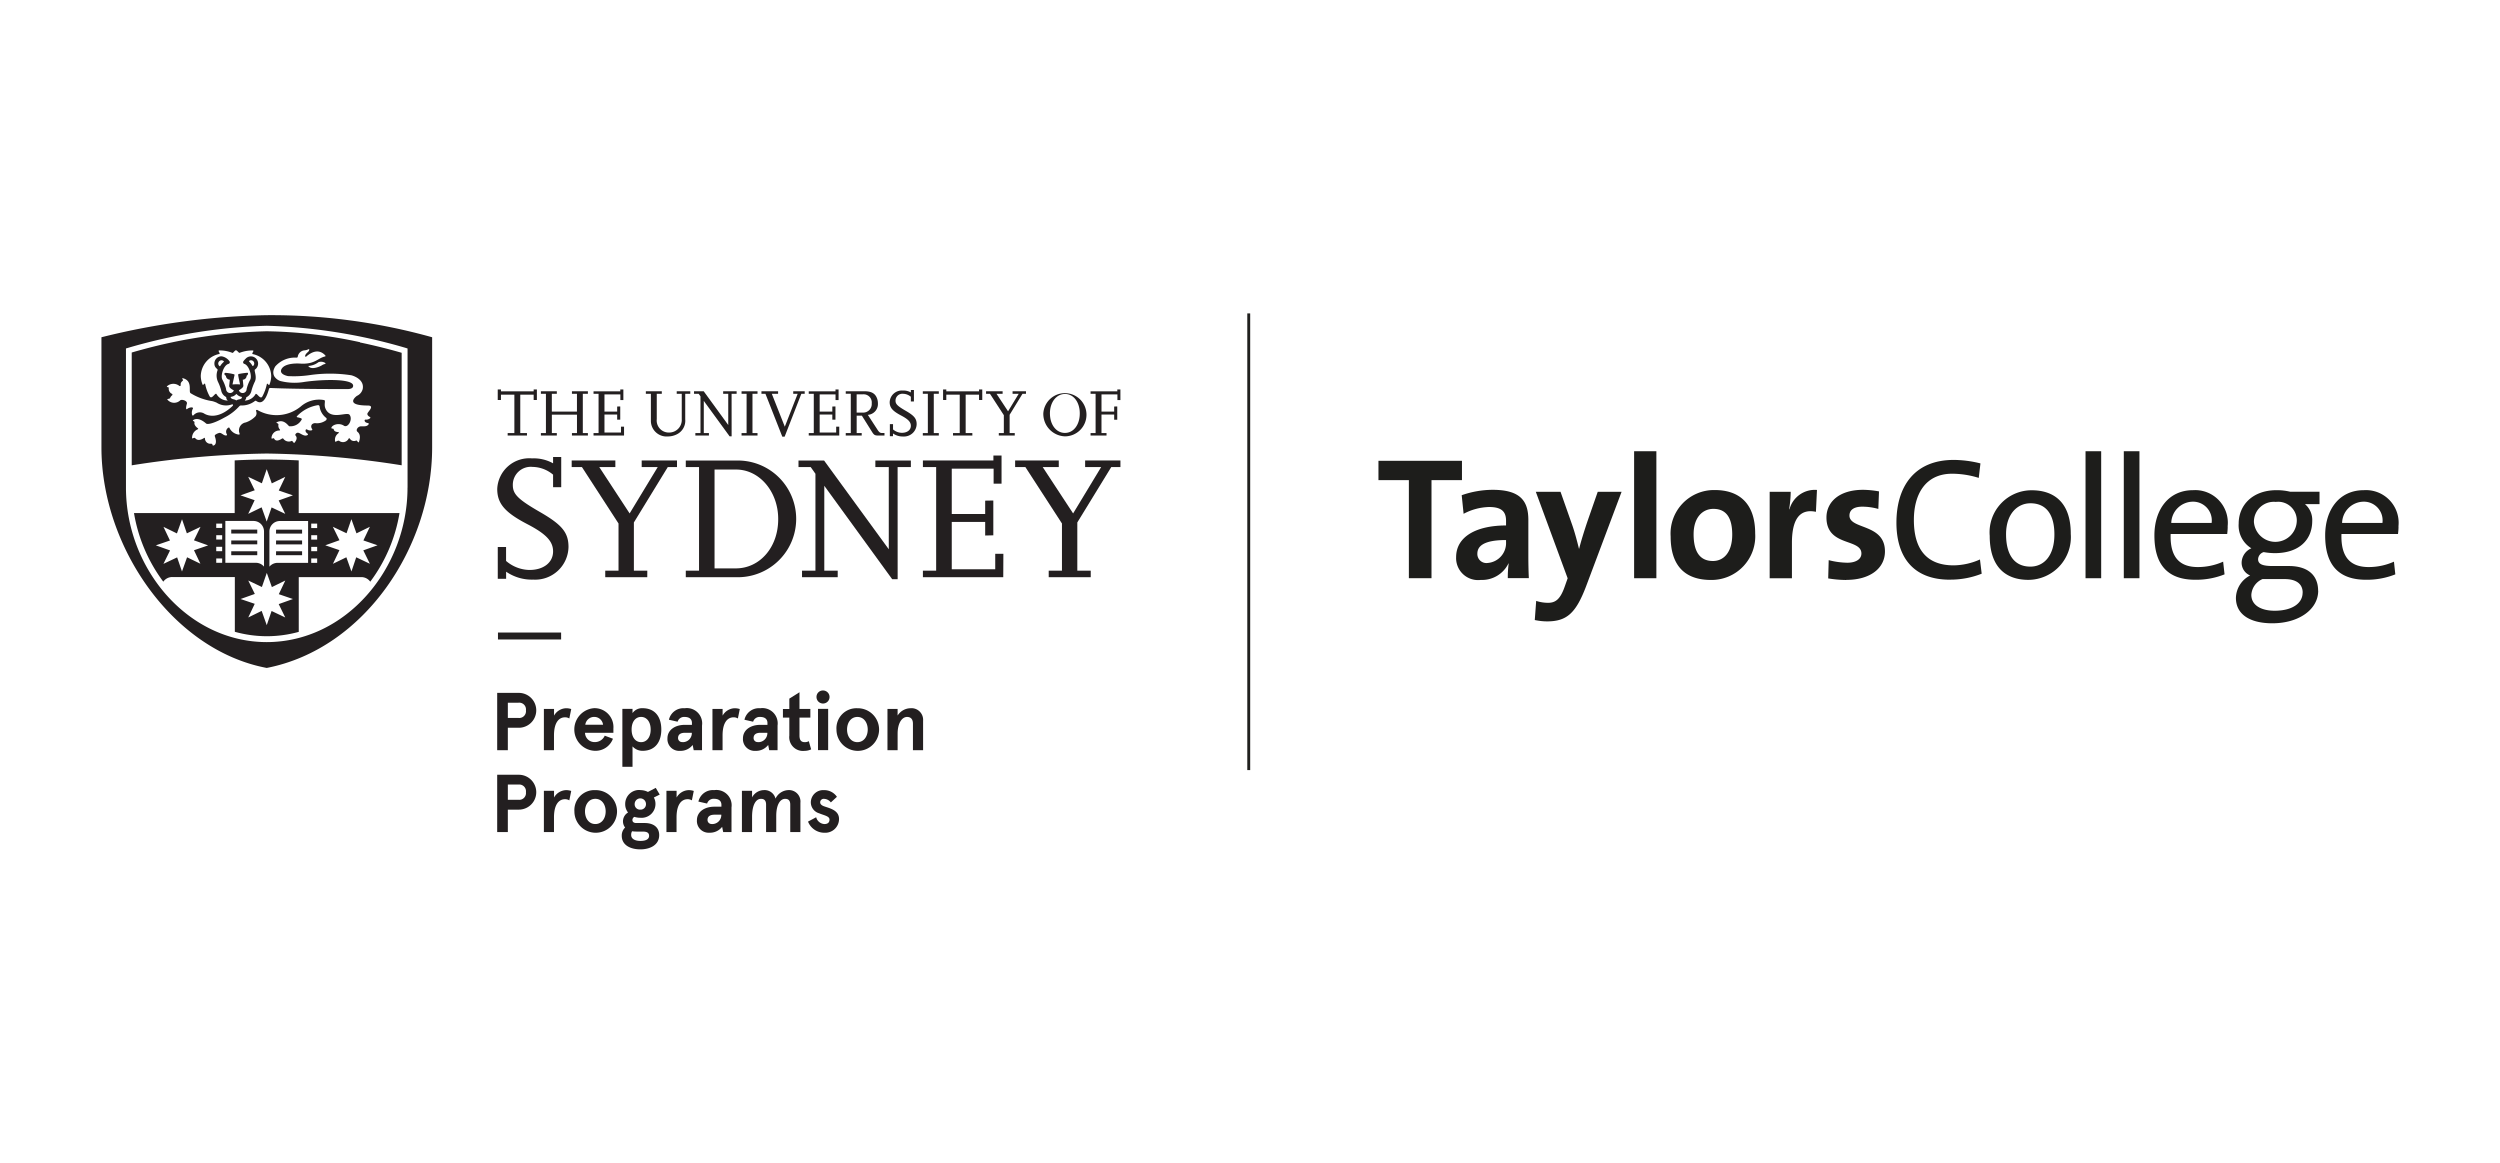
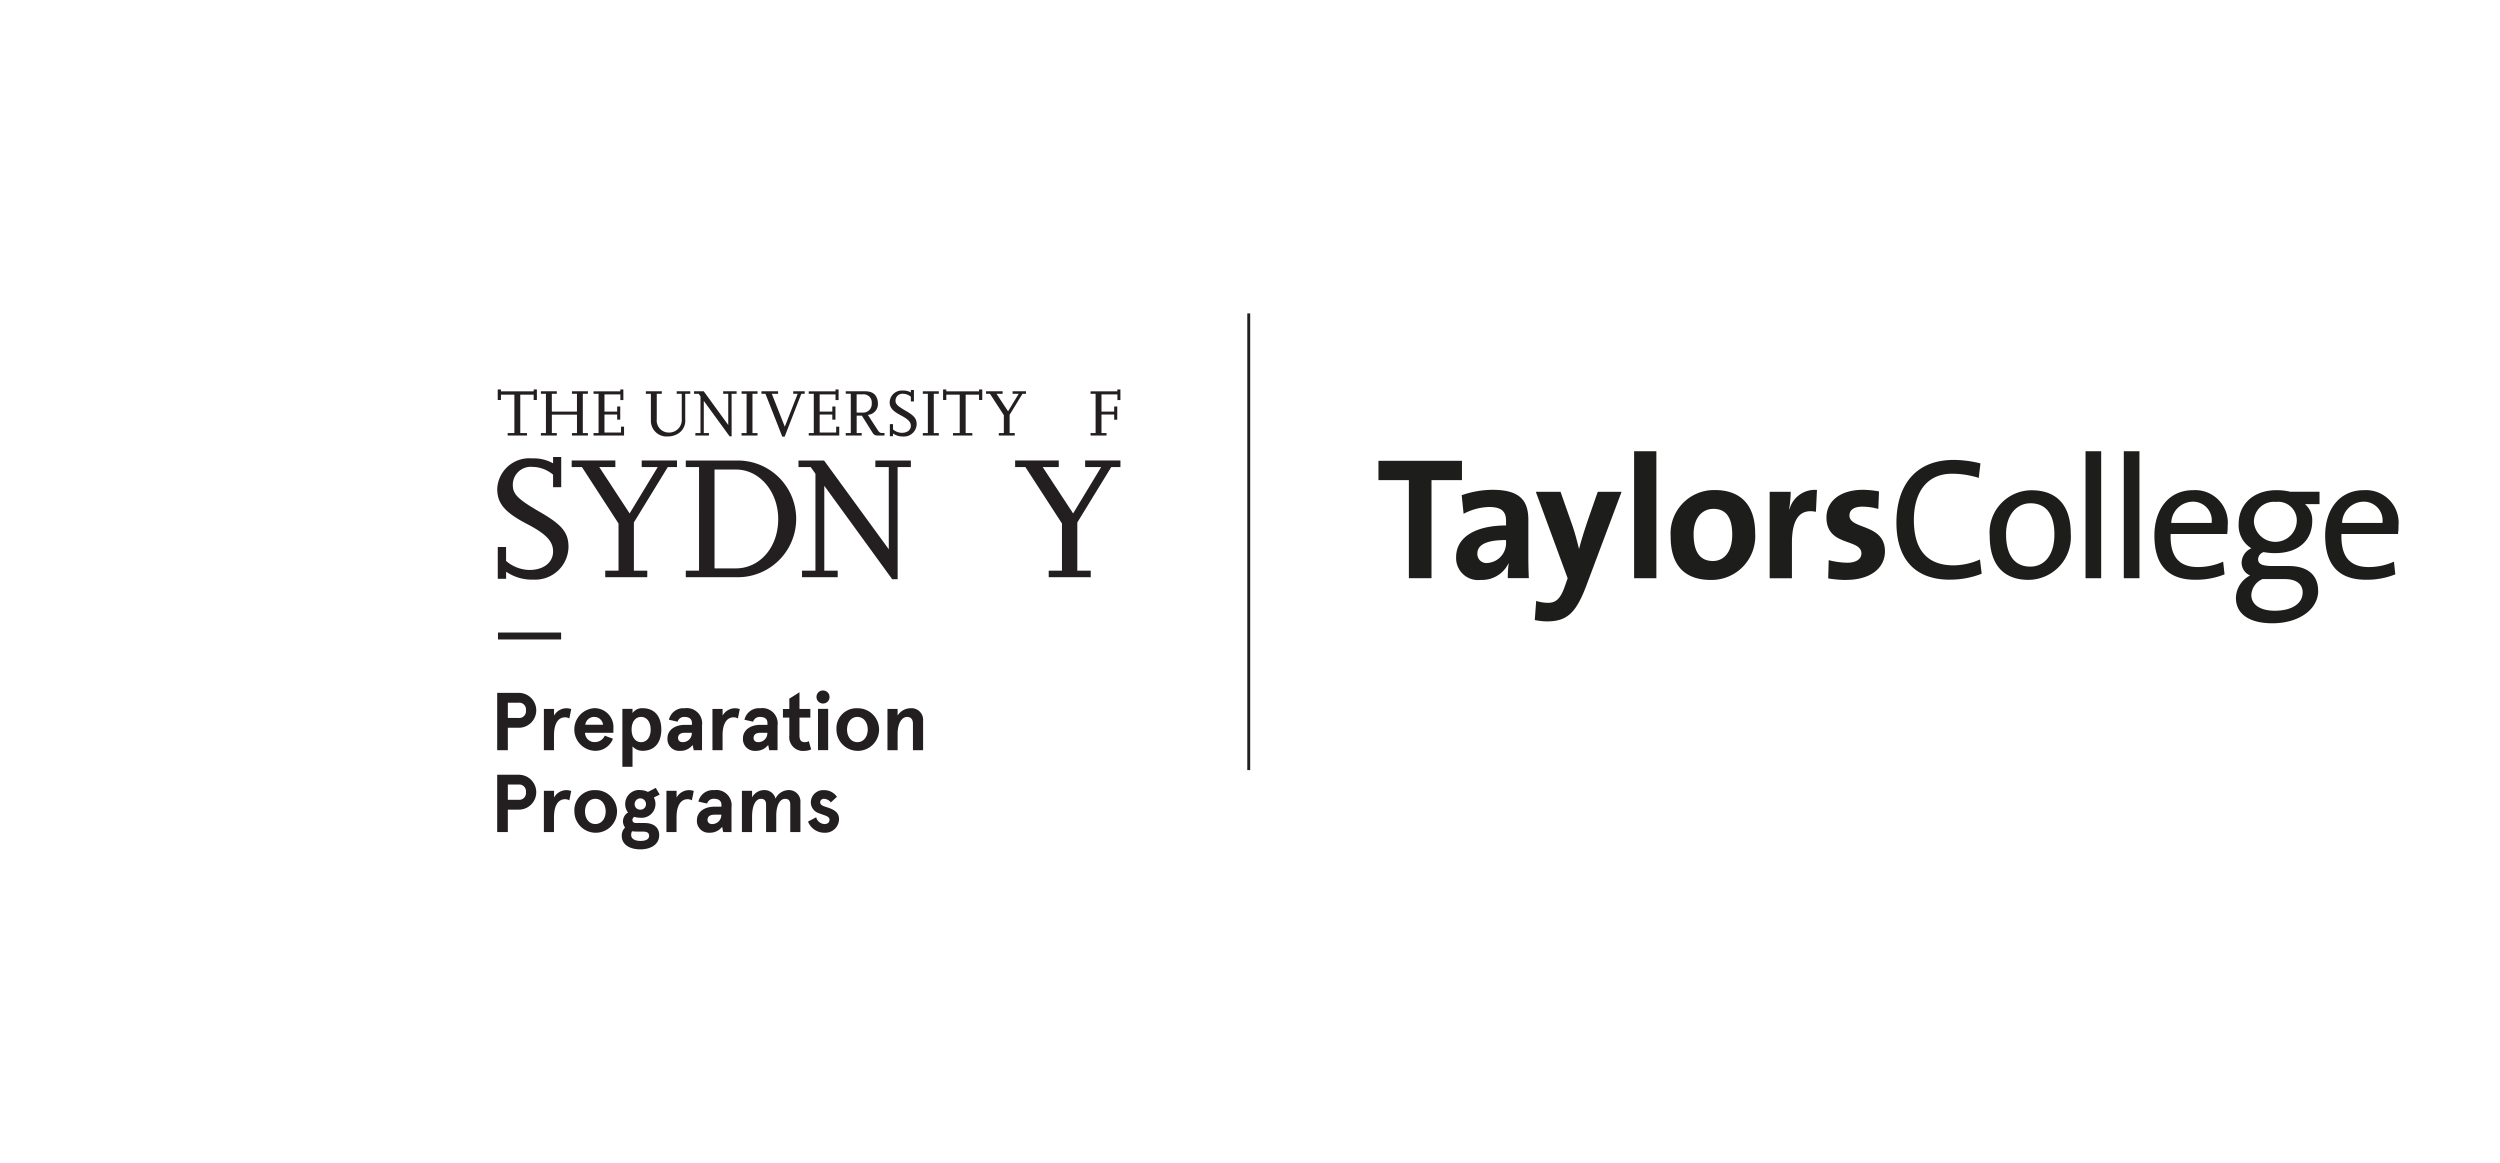
<svg xmlns="http://www.w3.org/2000/svg" width="215" height="100" viewBox="0 0 215 100">
  <defs>
    <clipPath id="clip-taylors-college-sydney-logo-215x100">
      <rect width="215" height="100" />
    </clipPath>
  </defs>
  <g id="taylors-college-sydney-logo-215x100" clip-path="url(#clip-taylors-college-sydney-logo-215x100)">
    <g id="USYPP_MB1_Black_Preparation_Program_Taylors_Logo_mono" data-name="USYPP_MB1_Black_Preparation_Program+Taylors_Logo mono" transform="translate(8.724 26.953)">
      <rect id="Rectangle_244" data-name="Rectangle 244" width="0.25" height="39.275" transform="translate(98.543)" fill="#20201e" />
      <path id="Path_4114" data-name="Path 4114" d="M286.232,34.171v8.437h-1.946V34.171H281.67V32.51h7.182v1.661h-2.616Z" transform="translate(-171.847 -19.834)" fill="#1d1d1b" />
      <path id="Path_4115" data-name="Path 4115" d="M303.1,43.408a1.717,1.717,0,0,1-1.587,1.8.778.778,0,0,1-.881-.791c0-.6.448-1.181,2.468-1.181v.179Zm1.961,3.111c-.031-.612-.043-1.318-.043-1.914v-3.1c0-1.614-.675-2.589-3.069-2.589a8.128,8.128,0,0,0-2.663.464l.164,1.6a4.878,4.878,0,0,1,2.2-.585c1.076,0,1.45.405,1.45,1.181v.406c-2.527,0-4.293.944-4.293,2.722a1.889,1.889,0,0,0,2.125,1.961,2.521,2.521,0,0,0,2.378-1.423l.016.016a8.66,8.66,0,0,0-.074,1.255h1.809Z" transform="translate(-182.304 -23.745)" fill="#1d1d1b" />
      <path id="Path_4116" data-name="Path 4116" d="M320.564,47.472c-.881,2.32-1.661,3.022-3.365,3.022a5.238,5.238,0,0,1-1.049-.117l.121-1.645a3.347,3.347,0,0,0,1.018.164c.628,0,1.049-.285,1.435-1.392l.253-.717L316.24,39.35h2.125l1,2.842c.226.643.417,1.376.585,2.051h.016c.164-.671.48-1.661.717-2.363l.881-2.53h2.051Z" transform="translate(-192.883 -24.007)" fill="#1d1d1b" />
      <path id="Path_4117" data-name="Path 4117" d="M338.06,41.321V30.4h1.914V41.321Z" transform="translate(-206.25 -18.547)" fill="#1d1d1b" />
      <path id="Path_4118" data-name="Path 4118" d="M351.409,42.789c0,1.509-.717,2.273-1.661,2.273-1.107,0-1.661-.776-1.661-2.3s.838-2.183,1.692-2.183C350.9,40.574,351.409,41.354,351.409,42.789Zm1.973-.105c0-2.558-1.361-3.724-3.47-3.724a3.74,3.74,0,0,0-3.8,3.993c0,2.647,1.361,3.739,3.47,3.739A3.76,3.76,0,0,0,353.382,42.684Z" transform="translate(-211.161 -23.769)" fill="#1d1d1b" />
      <path id="Path_4119" data-name="Path 4119" d="M371.937,40.8c-1.376-.285-2.063.612-2.063,2.679v3.037H367.96V39.08h1.809a9.939,9.939,0,0,1-.136,1.5h.031a2.256,2.256,0,0,1,2.363-1.661l-.09,1.883Z" transform="translate(-224.492 -23.737)" fill="#1d1d1b" />
      <path id="Path_4120" data-name="Path 4120" d="M382.2,46.671a9.828,9.828,0,0,1-1.556-.136l.043-1.571a6.708,6.708,0,0,0,1.6.222c.733,0,1.213-.3,1.213-.792,0-1.318-3.006-.569-3.006-3.1,0-1.3,1.06-2.378,3.158-2.378a8.212,8.212,0,0,1,1.361.136l-.058,1.509a5.125,5.125,0,0,0-1.376-.195c-.749,0-1.107.3-1.107.764,0,1.213,3.053.675,3.053,3.08,0,1.466-1.287,2.452-3.322,2.452Z" transform="translate(-232.143 -23.745)" fill="#1d1d1b" />
      <path id="Path_4121" data-name="Path 4121" d="M400.513,42.6c-3.248,0-4.593-2.066-4.593-4.9,0-3.084,1.525-5.4,4.936-5.4a9.585,9.585,0,0,1,2.289.3L403,33.846a7.734,7.734,0,0,0-2.289-.359c-2.3,0-3.291,1.766-3.291,3.981,0,2.484,1.076,3.9,3.423,3.9a5.685,5.685,0,0,0,2.261-.507l.148,1.224a7.288,7.288,0,0,1-2.737.511Z" transform="translate(-241.551 -19.7)" fill="#1d1d1b" />
      <path id="Path_4122" data-name="Path 4122" d="M422.054,42.808c0,1.9-.959,2.768-2.063,2.768-1.361,0-2.094-.986-2.094-2.784s1.018-2.663,2.094-2.663C421.368,40.129,422.054,41.115,422.054,42.808Zm1.408-.074c0-2.679-1.45-3.724-3.353-3.724a3.617,3.617,0,0,0-3.618,3.919c0,2.62,1.314,3.786,3.334,3.786a3.673,3.673,0,0,0,3.634-3.981Z" transform="translate(-254.1 -23.8)" fill="#1d1d1b" />
      <path id="Path_4123" data-name="Path 4123" d="M437.63,41.321V30.4h1.345V41.321Z" transform="translate(-266.998 -18.547)" fill="#1d1d1b" />
      <path id="Path_4124" data-name="Path 4124" d="M446.07,41.321V30.4h1.345V41.321Z" transform="translate(-272.147 -18.547)" fill="#1d1d1b" />
      <path id="Path_4125" data-name="Path 4125" d="M457.741,41.805h-3.47a1.877,1.877,0,0,1,1.809-1.825,1.61,1.61,0,0,1,1.661,1.825Zm1.376.312a2.81,2.81,0,0,0-2.975-3.127c-2.094,0-3.322,1.661-3.322,3.891,0,2.616,1.224,3.813,3.517,3.813a6.6,6.6,0,0,0,2.515-.464l-.121-1.092a5.308,5.308,0,0,1-2.168.464c-1.587,0-2.41-.854-2.347-2.842h4.862a5.358,5.358,0,0,0,.047-.643Z" transform="translate(-276.265 -23.788)" fill="#1d1d1b" />
      <path id="Path_4126" data-name="Path 4126" d="M476.029,41.731a1.846,1.846,0,0,1-3.681,0A1.707,1.707,0,0,1,474.231,40,1.6,1.6,0,0,1,476.029,41.731Zm1.84,5.907c0-1.345-.9-2.125-2.515-2.125h-1.376c-.9,0-1.271-.164-1.271-.585a.673.673,0,0,1,.48-.612,5.7,5.7,0,0,0,.944.09c2.125,0,3.232-1.166,3.232-2.768a1.785,1.785,0,0,0-.628-1.45h1.255V39.123h-2.527a4.9,4.9,0,0,0-1.166-.133c-2.078,0-3.26,1.3-3.26,2.874a2.3,2.3,0,0,0,1.092,2.125,1.372,1.372,0,0,0-.838,1.244,1.181,1.181,0,0,0,.733,1.092,2.218,2.218,0,0,0-1.224,1.93c0,1.423,1.213,2.183,3.127,2.183,2.336,0,3.95-1.228,3.95-2.8Zm-1.333.164c0,.912-.881,1.556-2.41,1.556-1.166,0-2-.48-2-1.361a1.575,1.575,0,0,1,.959-1.361h1.9c1.049,0,1.556.448,1.556,1.166Z" transform="translate(-287.235 -23.788)" fill="#1d1d1b" />
      <path id="Path_4127" data-name="Path 4127" d="M495.414,41.805h-3.47a1.877,1.877,0,0,1,1.809-1.825A1.61,1.61,0,0,1,495.414,41.805Zm1.376.312a2.813,2.813,0,0,0-2.979-3.127c-2.094,0-3.322,1.661-3.322,3.891,0,2.616,1.228,3.813,3.517,3.813a6.6,6.6,0,0,0,2.515-.464l-.117-1.092a5.307,5.307,0,0,1-2.168.464c-1.587,0-2.41-.854-2.347-2.842h4.862a5.364,5.364,0,0,0,.047-.643Z" transform="translate(-299.248 -23.788)" fill="#1d1d1b" />
      <path id="Path_4128" data-name="Path 4128" d="M89.925,20.735H88.264v-.211h.577V17.218H87.687v.46H87.41V16.77h.277v.16H90.5v-.16h.277v.908H90.5v-.46H89.348v3.306h.577Z" transform="translate(-53.329 -10.231)" fill="#231f20" />
      <path id="Path_4129" data-name="Path 4129" d="M100.973,20.985H99.6v-.211h.433V19.188h-2.16v1.587H98.3v.211H96.93v-.211h.433v-3.38H96.93V17.18H98.3v.214h-.429v1.532h2.16V17.394H99.6V17.18h1.372v.214h-.437v3.38h.437Z" transform="translate(-59.137 -10.482)" fill="#231f20" />
      <path id="Path_4130" data-name="Path 4130" d="M111.164,20.735H108.54v-.211h.433v-3.38h-.433V16.93h2.3v-.16h.265v.916h-.257v-.491H109.48v1.478h1.092V18.24l.265-.008v1.139l-.265,0V18.93H109.48v1.548H110.9v-.507h.265Z" transform="translate(-66.22 -10.231)" fill="#231f20" />
      <path id="Path_4131" data-name="Path 4131" d="M123.9,17.394h-.433v2.2a1.3,1.3,0,0,1-.7,1.275,1.71,1.71,0,0,1-.8.195,1.348,1.348,0,0,1-1.454-1.31V17.394h-.433V17.18h1.372v.214h-.433v2.18a1.036,1.036,0,0,0,1.049,1.154,1.084,1.084,0,0,0,1.1-1.158V17.394h-.433V17.18H123.9v.214Z" transform="translate(-73.261 -10.482)" fill="#231f20" />
      <path id="Path_4132" data-name="Path 4132" d="M133.942,21.052h-.175l-2.219-3.045v2.768h.441v.211h-1.166v-.211h.441V17.613l-.156-.218h-.4V17.18h.834l2.109,2.9V17.394h-.437V17.18h1.158v.214h-.433Z" transform="translate(-79.746 -10.482)" fill="#231f20" />
      <path id="Path_4133" data-name="Path 4133" d="M142.562,20.985H141.19v-.211h.433v-3.38h-.433V17.18h1.372v.214h-.433v3.38h.433Z" transform="translate(-86.14 -10.482)" fill="#231f20" />
      <path id="Path_4134" data-name="Path 4134" d="M147.572,21.083h-.2l-1.45-3.688h-.343V17.18h1.431v.214h-.542l1.119,2.831,1.107-2.831h-.382V17.18h.986v.214h-.289Z" transform="translate(-88.818 -10.482)" fill="#231f20" />
      <path id="Path_4135" data-name="Path 4135" d="M158.634,20.735H156.01v-.211h.433v-3.38h-.433V16.93h2.3v-.16h.265v.916h-.261v-.491H156.95v1.478h1.088V18.24l.269-.008v1.139l-.269,0V18.93H156.95v1.548h1.419v-.507h.265Z" transform="translate(-95.182 -10.231)" fill="#231f20" />
      <path id="Path_4136" data-name="Path 4136" d="M165.106,19.006h.554a.737.737,0,0,0,.745-.8.7.7,0,0,0-.756-.772h-.542v1.567Zm2.394,1.973h-.491c-.339,0-.405-.035-.593-.339l-.858-1.369h-.448v1.493h.433v.214H164.17v-.214h.433v-3.38h-.433V17.17h1.6c.561,0,.877.156,1.049.515a1.188,1.188,0,0,1,.117.515.934.934,0,0,1-.866,1l.831,1.279c.136.214.23.281.374.281h.226v.218Z" transform="translate(-100.16 -10.475)" fill="#231f20" />
      <path id="Path_4137" data-name="Path 4137" d="M174.149,20.869h-.273V19.832h.273v.456a1.189,1.189,0,0,0,.76.292c.46,0,.772-.242.772-.6,0-.328-.226-.569-.846-.893-.725-.382-.975-.671-.975-1.142a1.047,1.047,0,0,1,1.135-1,1.252,1.252,0,0,1,.686.164V16.9h.265v.986h-.265v-.409a1.073,1.073,0,0,0-.671-.253.587.587,0,0,0-.647.593c0,.292.168.46.889.877s.928.671.928,1.142a1.086,1.086,0,0,1-1.146,1.061,1.465,1.465,0,0,1-.889-.261v.238Z" transform="translate(-106.072 -10.311)" fill="#231f20" />
      <path id="Path_4138" data-name="Path 4138" d="M182.546,20.985H181.17v-.211h.433v-3.38h-.433V17.18h1.376v.214h-.433v3.38h.433Z" transform="translate(-110.532 -10.482)" fill="#231f20" />
      <path id="Path_4139" data-name="Path 4139" d="M188.165,20.735H186.5v-.211h.577V17.218h-1.154v.46h-.277V16.77h.277v.16h2.815v-.16h.277v.908h-.277v-.46h-1.15v3.306h.573Z" transform="translate(-113.265 -10.231)" fill="#231f20" />
      <path id="Path_4140" data-name="Path 4140" d="M197.588,20.985h-1.372v-.211h.433v-1.54l-1.193-1.84h-.335V17.18h1.423v.214h-.526l.994,1.509.916-1.509H197.4V17.18h1.154v.214h-.3L197.147,19.2v1.575h.441Z" transform="translate(-119.043 -10.482)" fill="#231f20" />
-       <path id="Path_4141" data-name="Path 4141" d="M208.319,18.973c0,.975.542,1.677,1.291,1.677s1.275-.71,1.275-1.677-.534-1.673-1.267-1.673-1.3.69-1.3,1.673m-.569,0a1.858,1.858,0,1,1,1.864,1.973,1.933,1.933,0,0,1-1.864-1.973" transform="translate(-126.748 -10.372)" fill="#231f20" />
      <path id="Path_4142" data-name="Path 4142" d="M220.47,16.77v.16h-2.3v.214h.433v3.38h-.433v.211h1.372v-.211h-.433V18.93H220.2v.444l.265,0V18.232l-.265.008v.433H219.11V17.195h1.369v.491h.257V16.77Z" transform="translate(-133.105 -10.231)" fill="#231f20" />
      <path id="Path_4143" data-name="Path 4143" d="M88.06,42.147h-.714V39.41h.714v1.2a3.171,3.171,0,0,0,2.008.776c1.216,0,2.035-.639,2.035-1.595,0-.866-.593-1.505-2.234-2.355-1.914-1-2.569-1.762-2.569-3.018a2.755,2.755,0,0,1,2.994-2.628,3.4,3.4,0,0,1,1.809.425V31.67h.7v2.6h-.7v-1.08a2.812,2.812,0,0,0-1.762-.667,1.542,1.542,0,0,0-1.7,1.567c0,.776.441,1.22,2.339,2.316s2.449,1.762,2.449,3.01a2.865,2.865,0,0,1-3.026,2.8,3.9,3.9,0,0,1-2.339-.682v.624Z" transform="translate(-53.262 -19.322)" fill="#231f20" />
      <path id="Path_4144" data-name="Path 4144" d="M110.214,42.48H106.6v-.561h1.142V37.86l-3.147-4.854h-.881V32.44h3.755v.565h-1.384l2.612,3.989,2.417-3.989h-1.38V32.44h3.037v.565h-.792l-2.916,4.765v4.149h1.154Z" transform="translate(-63.273 -19.792)" fill="#231f20" />
      <path id="Path_4145" data-name="Path 4145" d="M131.366,41.726h1.825c2.082,0,3.661-1.84,3.646-4.254,0-2.347-1.61-4.246-3.618-4.246h-1.856v8.5Zm-2.476.76v-.561h1.139V33.011H128.89V32.45h4.484a5.018,5.018,0,0,1-.016,10.036Z" transform="translate(-78.636 -19.798)" fill="#231f20" />
      <path id="Path_4146" data-name="Path 4146" d="M162.277,42.654h-.472l-5.837-8.032v7.3h1.154v.561h-3.069v-.561h1.154V33.589l-.409-.577H153.75V32.45h2.2l5.564,7.634V33.011h-1.154V32.45h3.053v.561h-1.139Z" transform="translate(-93.803 -19.798)" fill="#231f20" />
-       <path id="Path_4147" data-name="Path 4147" d="M188.1,41.815H181.19v-.561h1.139V32.34H181.19v-.565h6.063V31.35h.7v2.417h-.682V32.477h-3.6v3.9h2.874V35.23l.7-.012v2.994l-.7.016v-1.17h-2.874v4.071h3.739V39.8h.7Z" transform="translate(-110.544 -19.127)" fill="#231f20" />
      <path id="Path_4148" data-name="Path 4148" d="M207.55,32.44v.565h1.38l-2.413,3.989L203.9,33.005h1.384V32.44H201.53v.565h.881l3.146,4.854v4.059h-1.139v.561h3.614v-.561h-1.154V37.77l2.92-4.765h.788V32.44Z" transform="translate(-122.953 -19.792)" fill="#231f20" />
-       <path id="Path_4149" data-name="Path 4149" d="M26.322,15.226c0,6.956-5.287,13.272-12.106,13.28h0C7.4,28.5,2.109,22.182,2.109,15.226V3.252L2.289,3.2a46.9,46.9,0,0,1,11.931-1.9A46.9,46.9,0,0,1,26.151,3.2l.175.055V15.226ZM14.22.39A63.077,63.077,0,0,0,0,2.289v9.478C0,20.31,6.118,29.2,14.216,30.728c8.4-1.641,14.224-10.418,14.224-18.961V2.289A51.392,51.392,0,0,0,14.22.39m5,4.2a.7.7,0,0,0-.253.105c-.191.129-.947.441-1.181.062a1.592,1.592,0,0,0,.877-.324.672.672,0,0,1,.589.07.049.049,0,0,1-.027.086m3.841,4.538c.078.039.078.09.023.14a.522.522,0,0,1-.367.105c-.094,0-.094.062-.086.1.016.1.125.175.281.195.086.023.1.078.023.156-.129.133-.3.133-.593.125s-.5.324-.335.464c.109.094.331.3.14.866-.062.172-.164-.156-.253-.105a.409.409,0,0,1-.53-.16c-.043-.051-.086-.055-.113,0a.543.543,0,0,1-.819.179c-.105-.055-.324.136-.335.07a.66.66,0,0,1,.281-.717c.016-.012.078-.1-.027-.1-.164-.008-.363-.062-.386-.261,0-.043-.211-.031-.2-.09.051-.277.659-.48,1.08-.2.355.234.8-.565.48-.944-.234-.269-1.591.487-2.051-.5-.187-.394.047-.733-.14-.76a2.386,2.386,0,0,0-1.992.55,3.294,3.294,0,0,1-3.747.3c-.062-.019-.129.031-.1.1a.448.448,0,0,1-.043.437,2.124,2.124,0,0,1-.846.538.694.694,0,0,0-.534.944c.019.07,0,.113-.078.1a1.021,1.021,0,0,1-.788-.569c-.019-.047-.066-.051-.121-.008a.406.406,0,0,0-.1.554c.023.047.012.09-.051.1-.23.027-.394-.242-.593-.222a.917.917,0,0,0-.363.168c-.039.023-.047.09-.019.164.253.745-.164.772-.187.756s-.012-.14-.133-.16a.461.461,0,0,1-.542-.437c-.008-.062-.031-.086-.074-.055-.156.105-.534.316-.772.008-.035-.043-.148,0-.211.027s-.051-.058-.051-.086a.794.794,0,0,1,.476-.69c.058-.027.066-.058.019-.094-.129-.094-.355-.3-.281-.526.012-.043-.187-.121-.14-.16.468-.339,1.064.222,1.142.285s.5.078,1.587-.53a4.316,4.316,0,0,0,1.244-.947.216.216,0,0,1,.144-.082,1.842,1.842,0,0,0,1.2-.374.1.1,0,0,1,.136-.008c.62.429.936-.522,1.064-.955.016-.09.035-.16.129-.168,2.277.109,6.593.094,6.593.094s.569.047.538-.308c-.047-.565-2.4-.554-4.156-.312a4.969,4.969,0,0,1-2.113-.074,1,1,0,0,1-.515-.409.741.741,0,0,1-.058-.515,1.2,1.2,0,0,1,.152-.335,2.241,2.241,0,0,1,1.817-.749c.062,0,.1-.027.109-.07a.643.643,0,0,1,.593-.558.969.969,0,0,0,.324-.09c.051-.023.086-.008.074.035a.345.345,0,0,1-.1.187c-.308.261-.261.382-.226.417.019.016.047.008.07-.016.928-.807,1.47-.273,1.634-.1.027.031.035.082-.019.094-.632.14-.873.7-2.16.612-.156-.012-1.213-.062-1.548.413-.195.277-.058.534.511.663a9.409,9.409,0,0,0,1.914-.09A12.109,12.109,0,0,1,21.5,5.56c.448.129,1.1.487.971,1.17a.882.882,0,0,1-.5.6s-1.166.823.924.83c.651,0,.012.538-.023.694-.023.113.082.214.183.277M19.351,9.4a1.289,1.289,0,0,1-.912.281.394.394,0,0,0-.339.105.59.59,0,0,0-.051.1.35.35,0,0,0,.058.277c.051.07.031.117-.047.133a.511.511,0,0,1-.374-.074c-.086-.043-.113.012-.125.051-.035.1.031.214.16.3.066.058.055.113-.051.152-.175.062-.331-.019-.585-.16-.148-.082-.265-.1-.367.023a.119.119,0,0,0-.019.164c.1.1.16.3-.09.6-.082.1-.172-.183-.246-.148a.582.582,0,0,1-.721-.191c-.023-.027-.07-.039-.129,0-.168.113-.53.3-.671-.027-.023-.047-.222.074-.218-.019a.669.669,0,0,1,.678-.659c.062-.008.074-.035.043-.086a.492.492,0,0,1-.125-.417c.035-.121-.269-.148-.144-.207.62-.308.963.281,1.072.343a1.084,1.084,0,0,0,1.084-.6c.019-.086-.187-.125-.4-.175-.039-.008-.058-.058.008-.113a3.168,3.168,0,0,1,1.77-.924.131.131,0,0,1,.152.121,1.29,1.29,0,0,0,.113.4,1.472,1.472,0,0,0,.437.561.116.116,0,0,1,.023.179M7.763,8.321a.638.638,0,0,0-.405.148c-.086.058-.113-.109-.012-.456.082-.273-.452-.417-.577-.292a.755.755,0,0,1-1.088-.058c-.09-.094.2-.062.222-.144a.548.548,0,0,1,.183-.246.077.077,0,0,0-.019-.117.478.478,0,0,1-.273-.526c.008-.043-.234-.055-.152-.129a.82.82,0,0,1,1.064-.023c.031.012.1.019.105-.047.016-.125-.051-.211.2-.421.047-.039-.148-.211-.012-.2.873.218.476,1.123.659,1.283a4.982,4.982,0,0,0,1.895.694,2.848,2.848,0,0,1,.351.125,1.478,1.478,0,0,0,1.318.152c.105-.039.105.094.066.125-1.213,1.158-2.137.866-2.464.655a.717.717,0,0,0-.9.148c-.035.035-.1.058-.129-.035a.728.728,0,0,1,.07-.53c.043-.082-.062-.105-.1-.105m2.445-3.552s-.035.019-.058,0a.28.28,0,0,1,.175-.5.282.282,0,0,1,.191.078c.019.016.008.051,0,.062a1.461,1.461,0,0,0-.3.351m1.86,2.725c-.066.175-.312.117-.444.222a.067.067,0,0,1-.066,0c-.133-.113-.374-.055-.452-.246a.033.033,0,0,1,.027-.051.7.7,0,0,0,.437-.226.039.039,0,0,1,.062.008.673.673,0,0,0,.4.218c.019,0,.047.019.031.07M12.7,4.375s-.008-.043,0-.051a.259.259,0,0,1,.164-.055.277.277,0,0,1,.175.491c-.016.016-.047,0-.055-.016a1.35,1.35,0,0,0-.289-.367m-2.577-.639c.175-.039-.2-.331.043-.316a2.878,2.878,0,0,1,1.092.207c.078.031.125-.113.277-.211.012-.008.051-.023.074,0,.16.1.214.238.289.207a2.983,2.983,0,0,1,1.084-.2c.257-.016-.133.277.047.316A1.979,1.979,0,0,1,14.6,5.63a2.029,2.029,0,0,1-.156.741c-.051.125-.179-.23-.226-.023a3.955,3.955,0,0,1-.374,1.022c-.187.347-.5-.382-.6-.175a1.107,1.107,0,0,1-.869.538c-.031,0-.062,0-.023-.039a.349.349,0,0,0,.1-.207c0-.016-.008-.035.023-.047a.771.771,0,0,0,.425-.546,4.386,4.386,0,0,1,.269-.741c.246-.437-.055-.963.023-1.08a.62.62,0,0,0-.335-1.139.609.609,0,0,0-.46.207l-.019.016a1.839,1.839,0,0,0-.16.187.147.147,0,0,0,.055.23c.421.109.7,1.061.522,1.365a3.166,3.166,0,0,0-.308.8.344.344,0,0,1-.343.347.336.336,0,0,1-.32-.226.056.056,0,0,1,.008-.016c.117-.074.374-.226.374-.386l-.051-.519a.34.34,0,0,0,.331-.339.294.294,0,0,0,.055-.043c.07-.062.117-.238-.035-.211a6.665,6.665,0,0,0-.69.1.079.079,0,0,0-.058.066c-.012.047.129.675.16.811,0,.016-.008.023-.016.023-.094-.008-.265-.016-.308-.016s-.207.008-.3.019a.02.02,0,0,1-.019-.023c.031-.148.168-.772.168-.772a.116.116,0,0,0-.016-.074,3.911,3.911,0,0,0-.741-.129.1.1,0,0,0-.094.035c-.062.086.047.183.113.222a.35.35,0,0,0,.331.331s.008.008.008.012c-.008.035-.058.515-.058.519,0,.168.253.308.378.378a.085.085,0,0,1,.019.031.362.362,0,0,1-.316.207.348.348,0,0,1-.347-.347,3.49,3.49,0,0,0-.316-.8c-.183-.316.09-1.252.526-1.361A.146.146,0,0,0,11,4.336a1.041,1.041,0,0,0-.671-.409.618.618,0,0,0-.616.62c0,.39.3.452.281.561a1.3,1.3,0,0,0,.039,1.037,3.8,3.8,0,0,1,.265.721.784.784,0,0,0,.374.534c.1.055.051.129.09.211a.274.274,0,0,0,.074.086c.043.031.008.039-.023.035A1.121,1.121,0,0,1,9.9,7.186c-.1-.207-.409.522-.6.175A3.734,3.734,0,0,1,8.925,6.34c-.047-.207-.175.148-.226.023a2.029,2.029,0,0,1-.156-.741,1.979,1.979,0,0,1,1.575-1.891M22.236,2.714a40.449,40.449,0,0,0-8.028-.94A44.946,44.946,0,0,0,3.462,3.361c-.394.105-.69.191-.858.242v9.7a80.98,80.98,0,0,1,11.607-1.014A80.452,80.452,0,0,1,25.819,13.3V3.626c-.172-.051-.464-.133-.862-.242-.659-.175-1.6-.413-2.718-.647M17.772,18.091v3.6h-2.62a.909.909,0,0,0-.706.328V19a.9.9,0,0,1,.916-.908.843.843,0,0,1,.14,0h2.269Zm.269,3.224h.511v.374h-.511Zm0-1h.511v.374h-.511Zm0-1h.511v.374h-.511Zm0-1h.511V18.7h-.511Zm1.86.273,1.177.558.417-1.213.437,1.22,1.154-.565-.558,1.174,1.216.417-1.224.437.565,1.154-1.174-.558L21.5,22.435l-.437-1.224-1.154.561.558-1.174-1.216-.417,1.22-.437L19.9,18.587Zm-4.094,7.8-1.174-.558-.417,1.22-.437-1.228-1.154.565.558-1.174L11.966,24.8l1.224-.437-.565-1.154,1.174.558.421-1.216.437,1.224,1.154-.565-.558,1.174,1.216.417-1.224.437Zm-5.151-4.7v-3.6h2.269a.843.843,0,0,1,.14,0,.9.9,0,0,1,.916.908v3.018a.921.921,0,0,0-.706-.328h-2.62m-.273-3H9.872v-.374h.511Zm0,1H9.872v-.374h.511Zm0,1H9.872v-.374h.511Zm0,1H9.872v-.374h.511Zm-1.86.086-1.158-.561-.437,1.224-.417-1.216-1.178.558L5.9,20.622l-1.224-.437,1.216-.417-.558-1.174,1.158.565.437-1.22.417,1.213,1.174-.558-.565,1.158,1.22.437-1.216.417.558,1.174Zm4.1-7.482,1.174.558.417-1.216.437,1.224,1.158-.561-.558,1.174,1.216.417-1.224.437.565,1.154-1.174-.554-.421,1.216-.437-1.224-1.154.561.554-1.174-1.216-.417,1.224-.437-.561-1.154Zm4.343-1.411c-.912-.047-1.836-.074-2.757-.074s-1.84.027-2.749.074v4.531H2.8a13.6,13.6,0,0,0,2.519,5.9.942.942,0,0,1,.772-.4h5.381v4.71A10.327,10.327,0,0,0,14.216,28v.039h0V28a10.378,10.378,0,0,0,2.753-.374v-4.71h5.381a.947.947,0,0,1,.768.394,13.535,13.535,0,0,0,2.515-5.9H16.965V12.879ZM13.4,18.832H11.163v.339H13.4Zm0,1.86H11.163v.339H13.4Zm0-.928H11.163V20.1H13.4Zm1.614-.589h2.242v-.339H15.019Zm0,1.856h2.242v-.339H15.019Zm0-.928h2.242v-.339H15.019Z" transform="translate(0 -0.238)" fill="#231f20" />
      <rect id="Rectangle_245" data-name="Rectangle 245" width="5.431" height="0.597" transform="translate(34.101 27.445)" fill="#231f20" />
      <path id="Path_4150" data-name="Path 4150" d="M88.206,86.7v1.93H87.29V83.7h1.86a1.5,1.5,0,1,1,0,3h-.944Zm1.556-1.5a.581.581,0,0,0-.647-.655h-.908v1.31h.908A.581.581,0,0,0,89.762,85.2Z" transform="translate(-53.256 -51.065)" fill="#231f20" />
      <path id="Path_4151" data-name="Path 4151" d="M97.584,90.7V87.148h.873v.577a1.235,1.235,0,0,1,1.049-.636,1.412,1.412,0,0,1,.429.07l-.164.811a.684.684,0,0,0-.367-.1c-.507,0-.951.417-.951,1.564V90.7H97.58Z" transform="translate(-59.534 -53.134)" fill="#231f20" />
      <path id="Path_4152" data-name="Path 4152" d="M107.671,89.2h-2.445a.815.815,0,0,0,.838.8.917.917,0,0,0,.858-.55l.706.261a1.6,1.6,0,0,1-1.614,1.037,1.837,1.837,0,0,1,0-3.665,1.626,1.626,0,0,1,1.653,1.755V89.2Zm-2.421-.69h1.528a.76.76,0,0,0-.76-.675A.769.769,0,0,0,105.25,88.513Z" transform="translate(-63.639 -53.134)" fill="#231f20" />
      <path id="Path_4153" data-name="Path 4153" d="M116.631,90.745a1.148,1.148,0,0,1-.858-.382v1.758H114.9V87.135h.873V87.5a1,1,0,0,1,.858-.421c1.072,0,1.618.741,1.618,1.833S117.7,90.745,116.631,90.745Zm-.121-2.916c-.456,0-.815.382-.815,1.084S116.054,90,116.51,90s.823-.382.823-1.084S116.966,87.829,116.51,87.829Z" transform="translate(-70.1 -53.127)" fill="#231f20" />
      <path id="Path_4154" data-name="Path 4154" d="M124.969,88.076a1.274,1.274,0,0,1,1.353-.986,1.315,1.315,0,0,1,1.493,1.486V90.7H127.1l-.09-.452a1.319,1.319,0,0,1-1.092.507,1.008,1.008,0,0,1-1.076-1.076c0-.7.62-1.162,1.513-1.162h.593v-.156c0-.394-.3-.522-.62-.522a.581.581,0,0,0-.612.409l-.741-.168Zm1.146,1.93a.777.777,0,0,0,.823-.733V89.2h-.585c-.374,0-.6.14-.6.456a.342.342,0,0,0,.367.343Z" transform="translate(-76.165 -53.134)" fill="#231f20" />
      <path id="Path_4155" data-name="Path 4155" d="M134.764,90.7V87.148h.873v.577a1.235,1.235,0,0,1,1.049-.636,1.412,1.412,0,0,1,.429.07l-.164.811a.684.684,0,0,0-.366-.1c-.507,0-.951.417-.951,1.564V90.7h-.873Z" transform="translate(-82.217 -53.134)" fill="#231f20" />
      <path id="Path_4156" data-name="Path 4156" d="M141.629,88.076a1.274,1.274,0,0,1,1.353-.986,1.315,1.315,0,0,1,1.493,1.486V90.7h-.717l-.09-.452a1.319,1.319,0,0,1-1.092.507,1.008,1.008,0,0,1-1.076-1.076c0-.7.62-1.162,1.513-1.162h.593v-.156c0-.394-.3-.522-.62-.522a.581.581,0,0,0-.612.409l-.741-.168Zm1.146,1.93a.777.777,0,0,0,.823-.733V89.2h-.585c-.374,0-.6.14-.6.456a.342.342,0,0,0,.367.343Z" transform="translate(-86.329 -53.134)" fill="#231f20" />
      <path id="Path_4157" data-name="Path 4157" d="M152.739,88.473a1.372,1.372,0,0,1-.577.129,1.178,1.178,0,0,1-1.3-1.31V85.743h-.55V85h.55V84.11l.873-.55v1.435h.936v.745h-.936v1.536c0,.437.168.577.464.577a.646.646,0,0,0,.339-.086Z" transform="translate(-91.704 -50.98)" fill="#231f20" />
      <path id="Path_4158" data-name="Path 4158" d="M158.285,83.17a.561.561,0,1,1-.565.561A.55.55,0,0,1,158.285,83.17Zm.437,1.583V88.3h-.873V84.753Z" transform="translate(-96.225 -50.742)" fill="#231f20" />
      <path id="Path_4159" data-name="Path 4159" d="M163.921,87.09a1.833,1.833,0,1,1-1.8,1.833A1.72,1.72,0,0,1,163.921,87.09Zm0,2.916c.561,0,.889-.5.889-1.084s-.324-1.084-.889-1.084-.889.5-.889,1.084S163.356,90.006,163.921,90.006Z" transform="translate(-98.909 -53.134)" fill="#231f20" />
      <path id="Path_4160" data-name="Path 4160" d="M174.243,87.148v.569a1.341,1.341,0,0,1,1.1-.628,1,1,0,0,1,1.092,1.072V90.7h-.873V88.423c0-.421-.211-.585-.507-.585-.421,0-.811.507-.811,1.443V90.7h-.873V87.148Z" transform="translate(-105.773 -53.134)" fill="#231f20" />
      <path id="Path_4161" data-name="Path 4161" d="M88.206,104.758v1.93H87.29V101.76h1.86a1.5,1.5,0,1,1,0,3h-.944Zm1.556-1.5a.581.581,0,0,0-.647-.655h-.908v1.31h.908A.581.581,0,0,0,89.762,103.257Z" transform="translate(-53.256 -62.084)" fill="#231f20" />
      <path id="Path_4162" data-name="Path 4162" d="M97.584,108.757v-3.548h.873v.577a1.234,1.234,0,0,1,1.049-.636,1.412,1.412,0,0,1,.429.07l-.164.811a.684.684,0,0,0-.367-.1c-.507,0-.951.417-.951,1.564v1.259H97.58Z" transform="translate(-59.534 -64.152)" fill="#231f20" />
      <path id="Path_4163" data-name="Path 4163" d="M106.121,105.15a1.833,1.833,0,1,1-1.8,1.833A1.72,1.72,0,0,1,106.121,105.15Zm0,2.916c.561,0,.889-.5.889-1.084s-.324-1.084-.889-1.084-.889.5-.889,1.084S105.556,108.066,106.121,108.066Z" transform="translate(-63.646 -64.152)" fill="#231f20" />
      <path id="Path_4164" data-name="Path 4164" d="M116.359,104.845a1.424,1.424,0,0,1,.655.156l.671-.351.343.577-.507.253a1.111,1.111,0,0,1,.14.561,1.191,1.191,0,0,1-1.3,1.181,1.675,1.675,0,0,1-.515-.078.31.31,0,0,0-.168.269c0,.168.121.261.331.261h.725c.745,0,1.248.359,1.248,1.041,0,.873-.823,1.224-1.614,1.224-.908,0-1.606-.394-1.606-1.17a.945.945,0,0,1,.289-.706.876.876,0,0,1,.253-1.294,1.13,1.13,0,0,1-.246-.733,1.2,1.2,0,0,1,1.3-1.2Zm-.3,3.564a2.706,2.706,0,0,1-.409-.027.586.586,0,0,0-.078.324c0,.339.339.507.8.507.417,0,.741-.121.741-.437,0-.3-.238-.367-.569-.367Zm.3-1.887a.463.463,0,0,0,.487-.48.487.487,0,1,0-.975,0A.458.458,0,0,0,116.359,106.522Z" transform="translate(-70.015 -63.847)" fill="#231f20" />
      <path id="Path_4165" data-name="Path 4165" d="M124.614,108.757v-3.548h.873v.577a1.234,1.234,0,0,1,1.049-.636,1.412,1.412,0,0,1,.429.07l-.164.811a.684.684,0,0,0-.367-.1c-.507,0-.951.417-.951,1.564v1.259h-.873Z" transform="translate(-76.024 -64.152)" fill="#231f20" />
      <path id="Path_4166" data-name="Path 4166" d="M131.469,106.136a1.274,1.274,0,0,1,1.353-.986,1.315,1.315,0,0,1,1.493,1.486v2.121H133.6l-.09-.452a1.319,1.319,0,0,1-1.092.507,1.008,1.008,0,0,1-1.076-1.076c0-.7.62-1.162,1.513-1.162h.593v-.156c0-.394-.3-.522-.62-.522a.581.581,0,0,0-.612.409l-.741-.168Zm1.146,1.93a.777.777,0,0,0,.823-.733v-.07h-.585c-.374,0-.6.14-.6.456a.342.342,0,0,0,.367.343Z" transform="translate(-80.13 -64.152)" fill="#231f20" />
      <path id="Path_4167" data-name="Path 4167" d="M143.348,108.757V106.39c0-.359-.175-.491-.437-.491-.429,0-.768.5-.768,1.556v1.3h-.873v-3.548h.873v.569a1.172,1.172,0,0,1,1.022-.628.966.966,0,0,1,.994.733,1.274,1.274,0,0,1,1.084-.733.987.987,0,0,1,1.057,1.092v2.515h-.873V106.39c0-.359-.175-.491-.437-.491-.421,0-.768.48-.768,1.478v1.38h-.873Z" transform="translate(-86.189 -64.152)" fill="#231f20" />
      <path id="Path_4168" data-name="Path 4168" d="M158.334,105.721l-.522.48a.767.767,0,0,0-.593-.308.3.3,0,0,0-.324.3c0,.156.129.269.339.343.487.175,1.283.331,1.283,1.092a1.186,1.186,0,0,1-1.259,1.181,1.509,1.509,0,0,1-1.408-.959l.7-.374a.777.777,0,0,0,.71.585c.269,0,.437-.121.437-.382,0-.3-.456-.359-.889-.542a.985.985,0,0,1-.717-.959,1.061,1.061,0,0,1,1.135-1.033,1.308,1.308,0,0,1,1.111.577Z" transform="translate(-95.084 -64.146)" fill="#231f20" />
    </g>
  </g>
</svg>